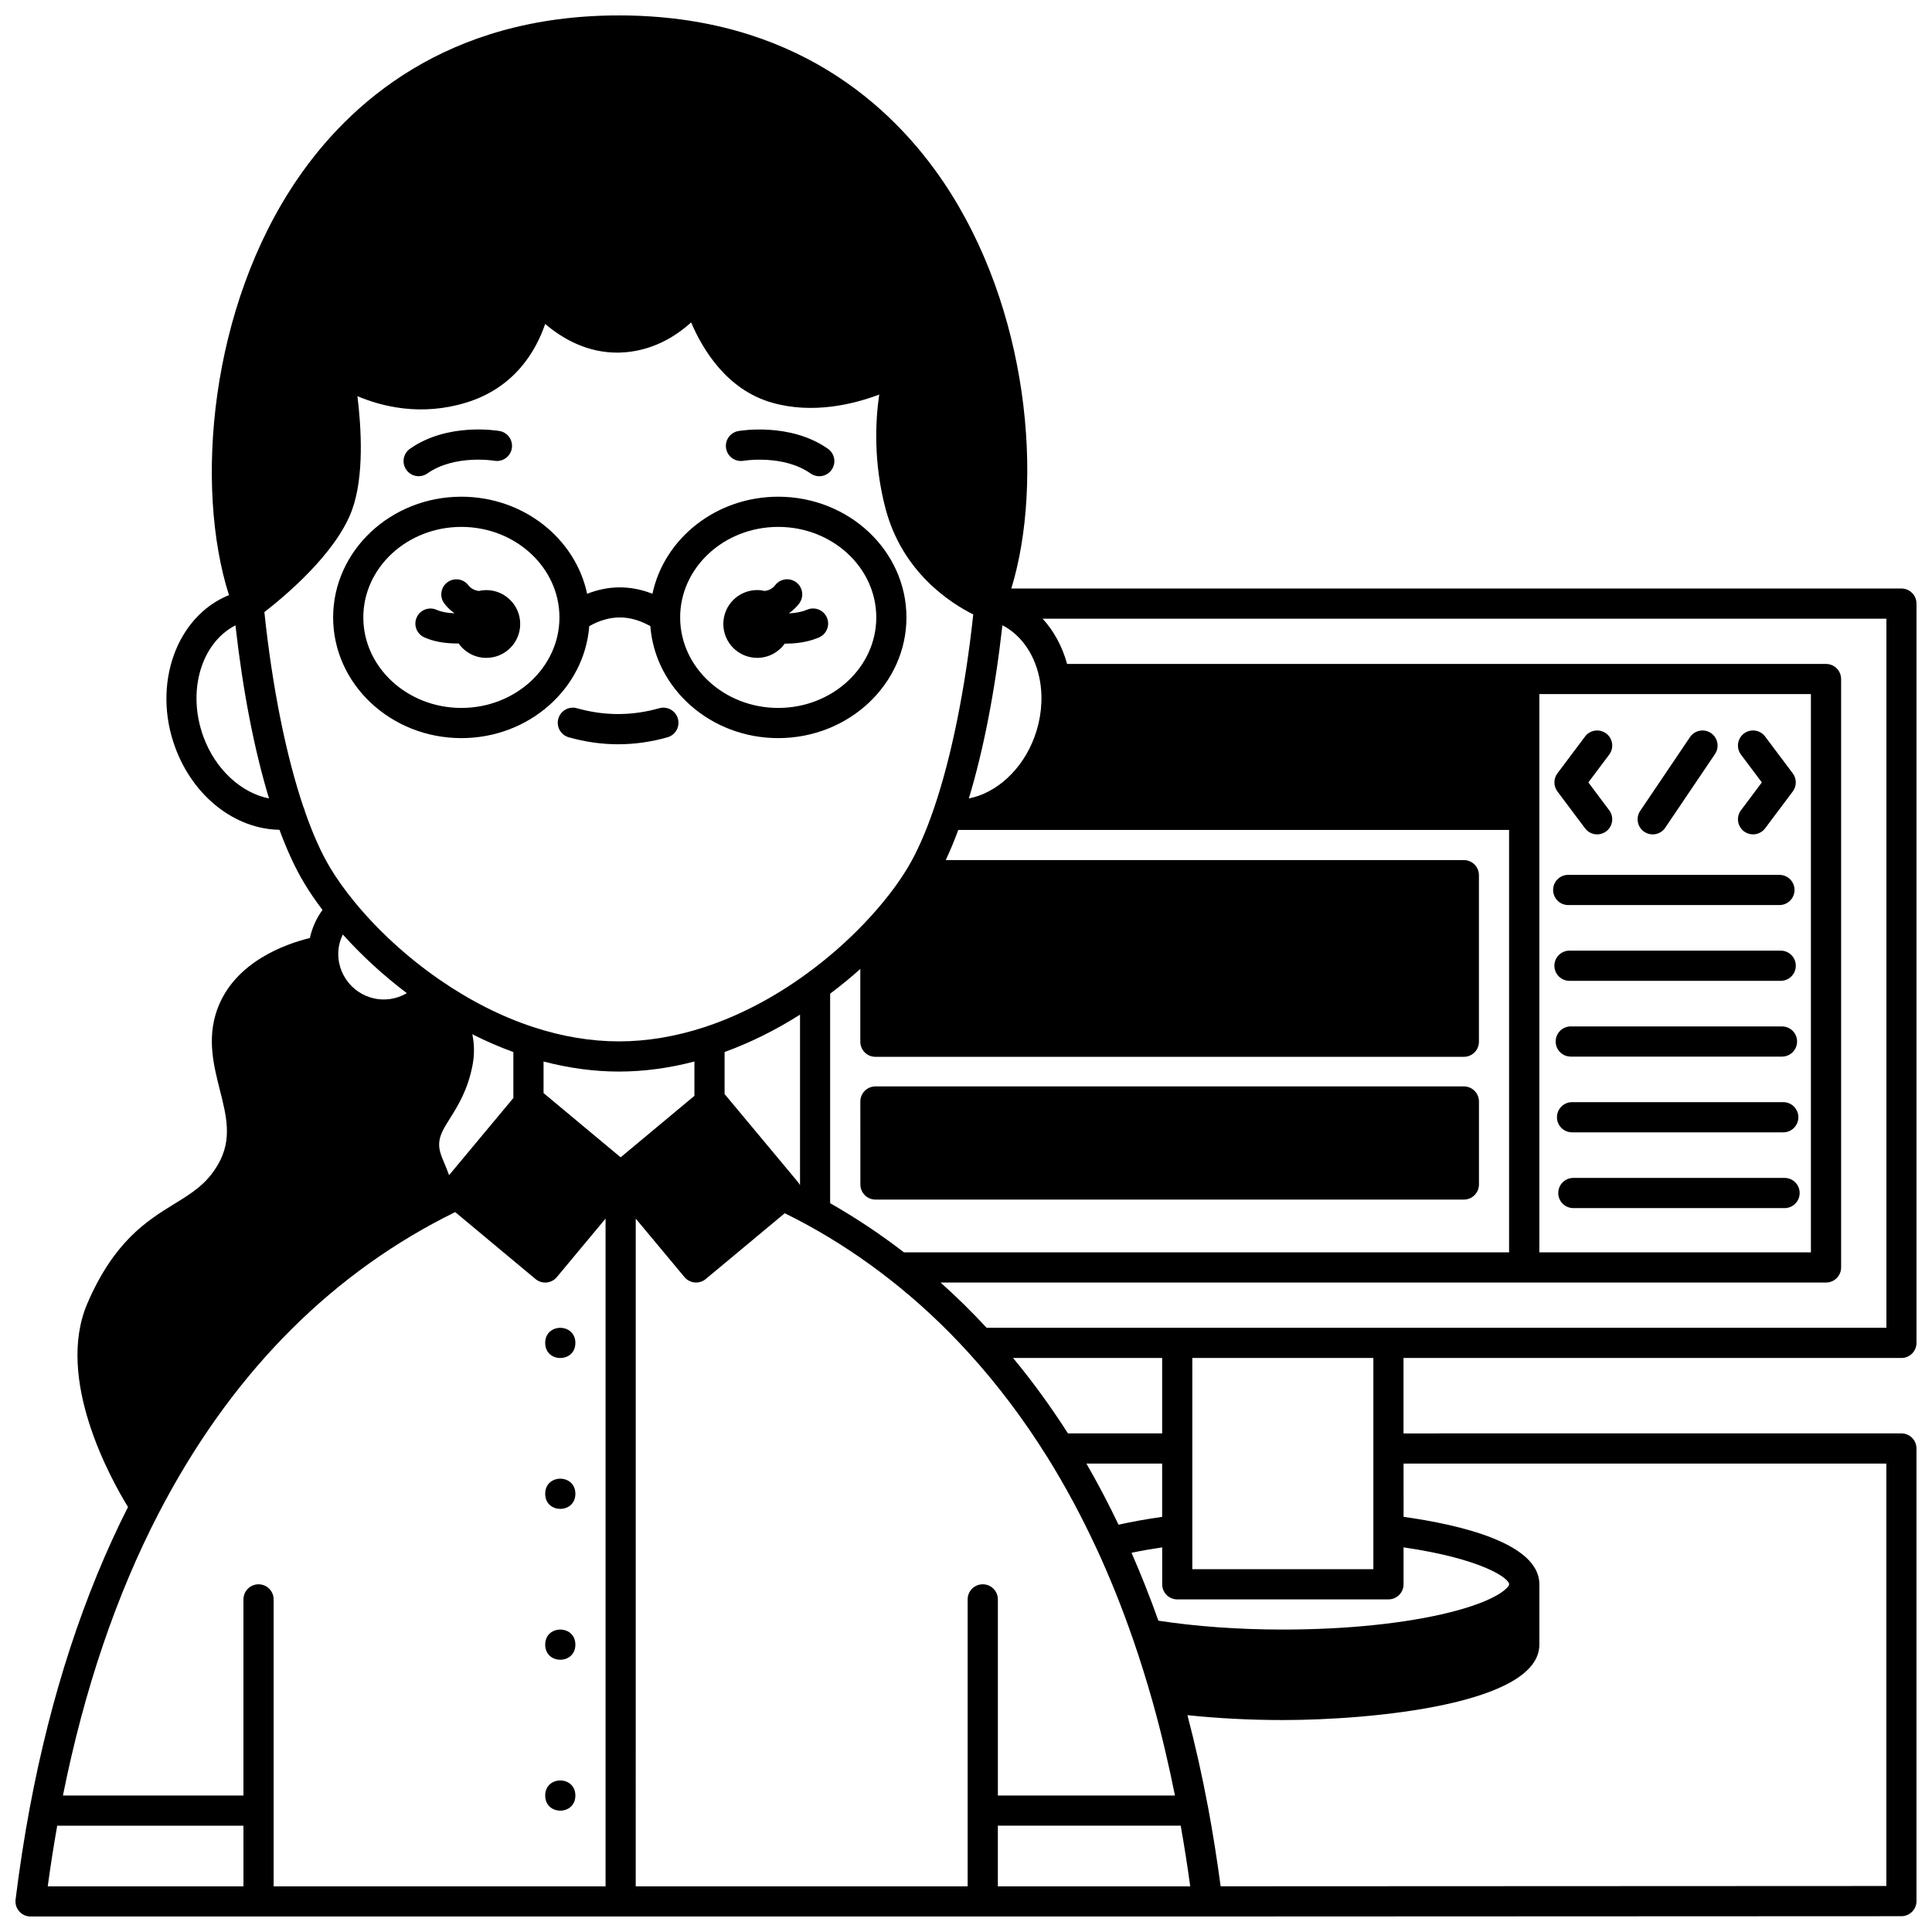
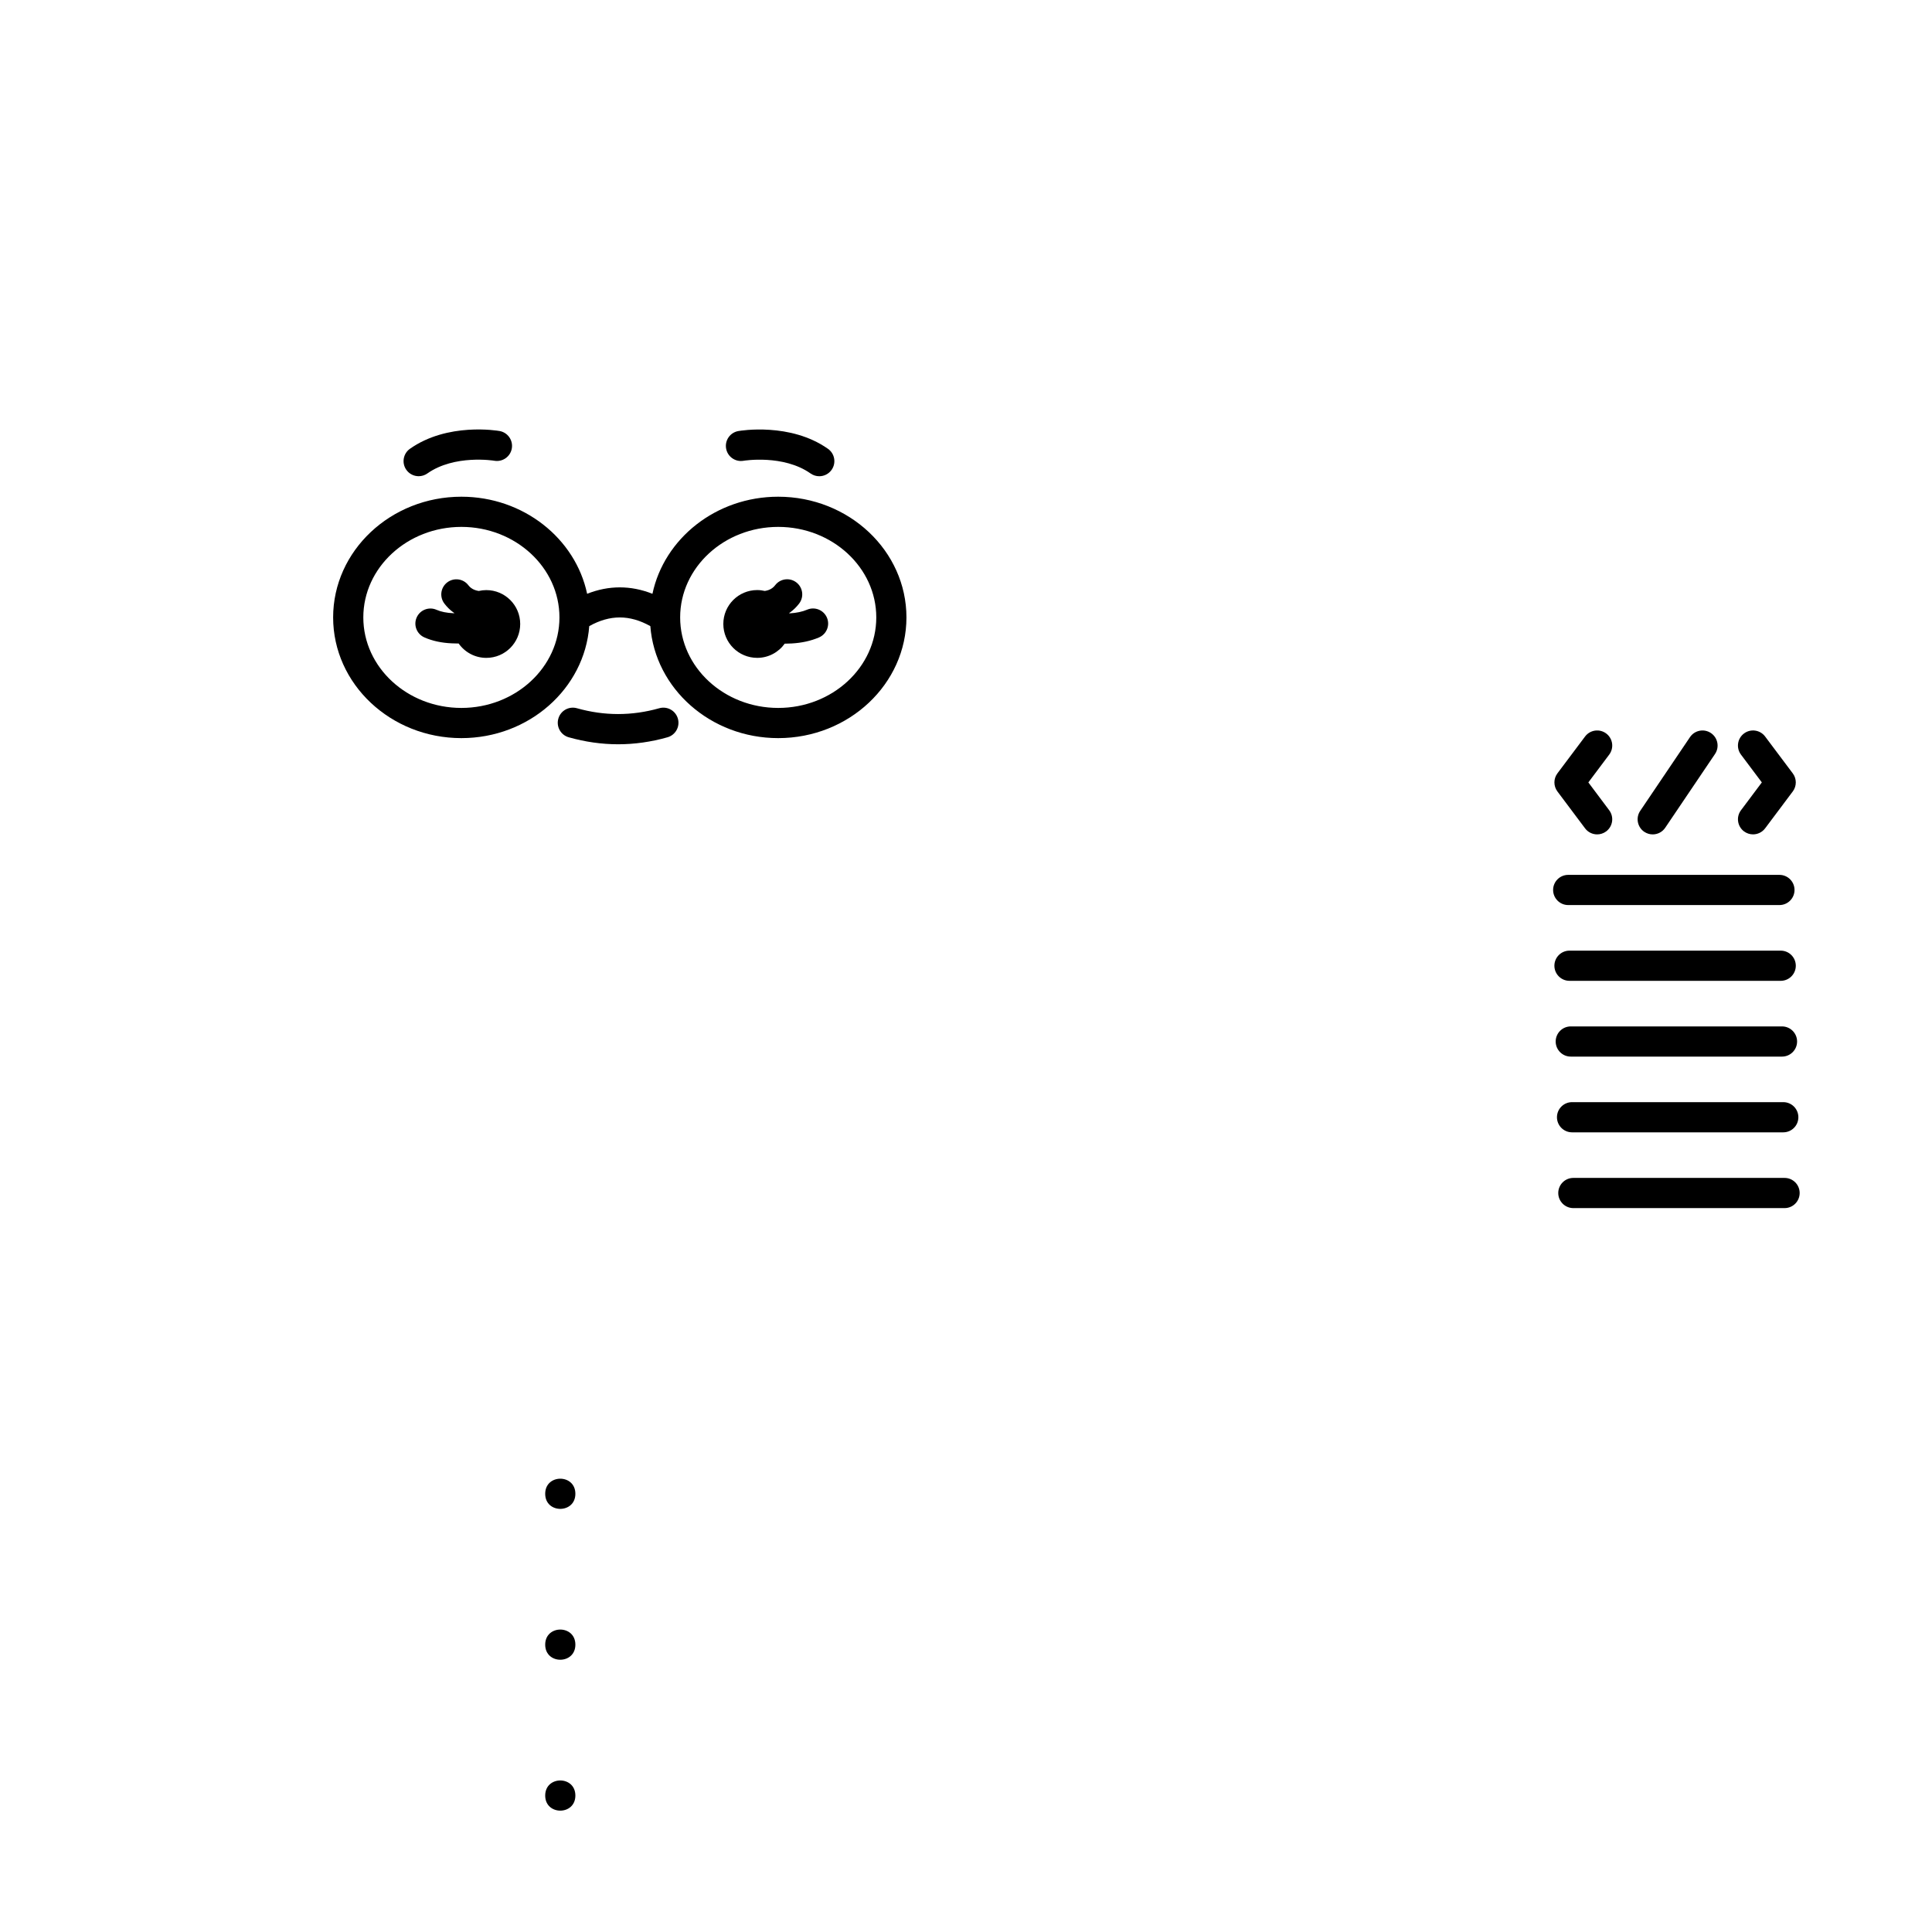
<svg xmlns="http://www.w3.org/2000/svg" width="800px" height="800px" version="1.1" viewBox="144 144 512 512">
  <defs>
    <clipPath id="a">
-       <path d="m148.09 148.09h503.81v503.81h-503.81z" />
-     </clipPath>
+       </clipPath>
  </defs>
  <path d="m344.66 318.34c3.012 0 5.672-1.492 7.305-3.769 0.062 0 0.121 0.004 0.184 0.004 0.547 0 1.094-0.016 1.637-0.051 2.684-0.145 5.125-0.684 7.258-1.598 2.027-0.871 2.969-3.223 2.102-5.25-0.871-2.027-3.223-2.969-5.25-2.102-1.25 0.535-2.82 0.867-4.562 0.965-0.047 0.004-0.09 0-0.137 0.004-0.012-0.035-0.023-0.066-0.035-0.102 0.082-0.059 0.164-0.105 0.246-0.164 0.883-0.645 1.684-1.43 2.375-2.336 1.34-1.754 1-4.266-0.754-5.606-1.758-1.34-4.266-1.004-5.606 0.754-0.227 0.297-0.461 0.531-0.766 0.754-0.602 0.449-1.301 0.664-1.973 0.77-0.652-0.148-1.324-0.238-2.019-0.238-4.957 0-8.977 4.019-8.977 8.977-0.004 4.969 4.016 8.988 8.973 8.988z" />
-   <path d="m296.48 499.89c0 5.332-7.996 5.332-7.996 0s7.996-5.332 7.996 0" />
  <path d="m296.48 539.87c0 5.328-7.996 5.328-7.996 0 0-5.332 7.996-5.332 7.996 0" />
  <path d="m296.48 579.85c0 5.332-7.996 5.332-7.996 0 0-5.332 7.996-5.332 7.996 0" />
  <path d="m296.48 619.84c0 5.332-7.996 5.332-7.996 0 0-5.332 7.996-5.332 7.996 0" />
  <path d="m256.45 312.91c2.082 0.93 4.555 1.465 7.305 1.582 0.496 0.027 1 0.039 1.504 0.039 0.094 0 0.188-0.008 0.281-0.008 1.625 2.309 4.305 3.82 7.336 3.82 4.969 0 8.984-4.019 8.984-8.984 0-4.957-4.019-8.977-8.984-8.977-0.691 0-1.359 0.086-2.004 0.23-0.68-0.105-1.398-0.328-2.023-0.797-0.262-0.188-0.496-0.426-0.723-0.719-1.34-1.758-3.848-2.094-5.606-0.754s-2.094 3.848-0.754 5.606c0.691 0.91 1.492 1.695 2.328 2.301 0.098 0.074 0.195 0.125 0.293 0.195-0.008 0.023-0.016 0.043-0.023 0.066-0.078-0.004-0.148 0-0.227-0.004-1.758-0.074-3.285-0.387-4.43-0.895-2.016-0.902-4.383 0-5.281 2.019-0.895 2.012 0.008 4.375 2.023 5.277z" />
  <path d="m254.95 270.2c0.797 0 1.598-0.238 2.301-0.73 7.207-5.078 17.613-3.394 17.762-3.367 2.172 0.375 4.238-1.074 4.621-3.246 0.383-2.176-1.07-4.25-3.242-4.633-0.559-0.098-13.766-2.328-23.75 4.707-1.805 1.27-2.234 3.766-0.965 5.57 0.777 1.109 2.016 1.699 3.273 1.699z" />
  <path d="m341.04 266.11c0.105-0.02 10.547-1.727 17.773 3.367 0.699 0.492 1.504 0.73 2.301 0.73 1.258 0 2.492-0.59 3.273-1.695 1.27-1.805 0.84-4.301-0.965-5.57-9.98-7.035-23.203-4.809-23.758-4.707-2.172 0.383-3.617 2.449-3.238 4.621 0.371 2.168 2.441 3.629 4.613 3.254z" />
  <g clip-path="url(#a)">
-     <path d="m647.89 503.88c2.207 0 4-1.789 4-4v-195.92c0-2.207-1.789-4-4-4l-235.88 0.004c8.684-28.371 4.629-74.293-18.016-107.77-13.613-20.121-39.574-44.109-85.969-44.109-45.902 0-71.66 23.562-85.184 43.332-23.293 34.047-27.332 81.512-18.16 110.29-13.973 5.656-20.375 23.711-14.262 40.34 4.812 13.09 15.879 21.664 27.645 21.859 2.039 5.531 4.242 10.285 6.566 14.145 1.406 2.34 3.027 4.715 4.832 7.094-1.625 2.223-2.75 4.746-3.344 7.441-6.141 1.492-20.039 6.207-24.59 19.035-2.707 7.629-0.883 14.824 0.723 21.176 1.793 7.082 3.344 13.199-0.465 19.781-3 5.184-6.797 7.519-11.605 10.48-7.078 4.356-15.891 9.781-23.02 26.348-8.582 19.949 6.168 46.488 10.762 53.965-11.699 23.109-20.453 49.883-26.02 79.645 0 0.004 0 0.008-0.004 0.008-0.004 0.02-0.008 0.043-0.012 0.062-1.441 7.699-2.707 15.879-3.758 24.312-0.141 1.137 0.215 2.281 0.973 3.141 0.758 0.859 1.852 1.352 2.996 1.352h311.87 0.004l183.92-0.078c2.207 0 3.996-1.793 3.996-4v-119.95c0-2.207-1.789-4-4-4l-131.94 0.008v-19.992h131.95zm-228.26-179.27c0.801 4.797 0.289 9.871-1.477 14.676-3.191 8.676-10.055 14.883-17.402 16.312 3.918-12.953 6.957-28.621 8.898-45.895 5.152 2.644 8.84 8.102 9.98 14.906zm-43.629 99.461h155.93c2.207 0 4-1.789 4-4v-44.141c0-2.207-1.789-4-4-4l-137.3 0.004c1.148-2.449 2.262-5.113 3.324-7.996h145.97v111.95h-160.36c-6.266-4.828-12.832-9.199-19.57-13.027v-55.52c2.762-2.074 5.434-4.262 7.996-6.555v19.285c0.004 2.207 1.793 3.996 4 3.996zm-178.08-84.785c-4.43-12.055-0.613-24.91 8.477-29.562 1.941 17.293 4.981 32.953 8.891 45.867-7.344-1.445-14.184-7.656-17.367-16.305zm26.895 19.758c-0.07-0.387-0.199-0.75-0.375-1.09-4.637-13.664-8.297-31.938-10.379-51.75 5.059-3.902 18.941-15.395 23.207-26.984 3.277-8.934 2.484-21.879 1.453-30.23 6.598 2.793 16.918 5.34 28.797 1.711 12.945-3.953 18.555-13.797 20.961-20.855 4.348 3.727 11.113 7.797 19.656 7.598 8.594-0.223 15.008-4.352 19.023-8.004 3.051 7.184 9.477 17.883 21.473 21.285 10.727 3.051 21.453 0.445 28.371-2.16-1.031 7.055-1.562 18.012 1.695 30.305 4.488 16.93 17.383 25.059 23.223 27.957-2.102 19.645-5.769 37.781-10.402 51.371-0.039 0.09-0.059 0.184-0.094 0.277-0.023 0.055-0.043 0.109-0.062 0.168-2.102 6.106-4.379 11.23-6.769 15.234-0.008 0.016-0.02 0.027-0.027 0.043-0.012 0.02-0.02 0.035-0.031 0.055-2.82 4.699-6.773 9.77-11.441 14.668-4.691 4.926-9.898 9.473-15.477 13.516-8.645 6.281-17.68 11-26.855 14.02-7.66 2.519-15.309 3.797-22.742 3.797-7.426 0-15.07-1.277-22.723-3.797-8.414-2.766-16.766-6.992-24.824-12.562-8.605-5.949-16.469-13.164-22.734-20.859-2.422-2.969-4.527-5.938-6.262-8.824-2.344-3.902-4.582-8.91-6.66-14.887zm131.2 53.848v45.195c-0.016-0.027-0.023-0.059-0.035-0.086-0.043-0.082-0.109-0.156-0.16-0.234-0.094-0.145-0.176-0.293-0.289-0.43l-19.508-23.406v-11.133c6.797-2.477 13.488-5.789 19.992-9.906zm-86.844 5.199c3.594 1.816 7.227 3.383 10.875 4.711v12.184l-17.043 20.449c-0.375-1.094-0.793-2.102-1.184-3.023-0.953-2.242-1.641-3.867-1.395-5.91 0.242-1.992 1.336-3.738 2.852-6.16 2.098-3.348 4.707-7.516 5.961-14.113 0.562-2.926 0.445-5.656-0.066-8.137zm-17.359-10.898c-1.828 1.078-3.922 1.676-6.098 1.676-6.66 0-12.074-5.418-12.074-12.074 0-0.242 0.008-0.477 0.016-0.629 0.086-1.582 0.504-3.113 1.195-4.519 5.012 5.59 10.762 10.863 16.961 15.547zm-43.293 236.71h-51.867c0.746-5.519 1.59-10.891 2.508-16.074h49.355zm95.961 0h-87.965v-76.047c0-2.207-1.789-4-4-4-2.207 0-4 1.789-4 4v51.977h-47.84c5.617-28.004 14.148-53.168 25.395-74.848 18.48-35.637 43.992-62.016 75.816-78.391 0.879-0.453 1.793-0.91 2.746-1.375l21.293 17.746c0.812 0.676 1.863 1.004 2.922 0.91 1.055-0.098 2.031-0.605 2.711-1.422l12.922-15.508zm-16.434-210.23v-8.363c6.711 1.758 13.414 2.664 19.98 2.664 6.574 0 13.281-0.906 20-2.664v9.098l-19.551 16.293zm116.39 130.18c-2.207 0-4 1.789-4 4v76.047h-87.965l0.004-176.96 12.922 15.504c0.789 0.949 1.93 1.438 3.074 1.438 0.902 0 1.809-0.305 2.559-0.926l20.934-17.438c2.07 1.023 4.125 2.078 6.121 3.18 7.488 4.109 14.785 8.934 21.684 14.34 7.414 5.797 14.477 12.367 20.984 19.535 7.523 8.262 14.484 17.484 20.688 27.414 0.02 0.031 0.043 0.055 0.062 0.082 4.719 7.574 9.098 15.703 13.016 24.16 0.012 0.027 0.027 0.051 0.039 0.078 0.012 0.023 0.02 0.043 0.031 0.066 0.016 0.031 0.035 0.059 0.051 0.09 3.519 7.625 6.754 15.672 9.605 23.93 0.012 0.031 0.027 0.059 0.039 0.09 0.004 0.016 0.008 0.027 0.016 0.043 1.836 5.34 3.57 10.871 5.144 16.438 2.242 7.988 4.219 16.344 5.93 24.867h-46.93v-51.977c-0.008-2.215-1.801-4.004-4.008-4.004zm107.52 4c2.207 0 4-1.789 4-4v-9.789c20.98 3.066 27.988 8.234 27.988 9.789 0 0.695-2.793 4.203-15.703 7.434-11.77 2.941-27.496 4.562-44.27 4.562-11.652 0-22.988-0.816-32.984-2.348-2.188-6.152-4.57-12.176-7.125-18 2.539-0.531 5.25-1.008 8.125-1.43v9.785c0 2.207 1.789 4 4 4zm-51.98-8v-55.977h47.98v55.977zm-19.551-11.793c-2.664-5.562-5.5-10.992-8.516-16.195h20.07v14.125c-4.152 0.582-8.02 1.277-11.555 2.07zm11.555-24.191h-24.961c-4.504-7.043-9.367-13.738-14.547-19.992h39.508zm-43.539 120.03v-16.074h48.457c0.93 5.227 1.777 10.598 2.523 16.074zm235.46-112.04v111.95l-176.42 0.078c-0.953-7.117-2.055-14.105-3.309-20.805-1.562-8.375-3.41-16.598-5.488-24.547 8.02 0.844 16.641 1.293 25.289 1.293 23.512 0 67.973-4.18 67.973-19.992v-15.992c0-10.918-21.133-15.789-35.984-17.867l-0.004-14.121zm-131.94-35.984h-106.5c-3.898-4.211-7.977-8.223-12.207-11.996l234.66 0.004c2.207 0 4-1.789 4-4v-155.93c0-2.207-1.789-4-4-4h-201.12c-1.277-4.648-3.516-8.738-6.488-11.996h223.61v187.92zm39.98-19.992v-147.94h71.969v147.94z" />
+     <path d="m647.89 503.88c2.207 0 4-1.789 4-4v-195.92c0-2.207-1.789-4-4-4l-235.88 0.004c8.684-28.371 4.629-74.293-18.016-107.77-13.613-20.121-39.574-44.109-85.969-44.109-45.902 0-71.66 23.562-85.184 43.332-23.293 34.047-27.332 81.512-18.16 110.29-13.973 5.656-20.375 23.711-14.262 40.34 4.812 13.09 15.879 21.664 27.645 21.859 2.039 5.531 4.242 10.285 6.566 14.145 1.406 2.34 3.027 4.715 4.832 7.094-1.625 2.223-2.75 4.746-3.344 7.441-6.141 1.492-20.039 6.207-24.59 19.035-2.707 7.629-0.883 14.824 0.723 21.176 1.793 7.082 3.344 13.199-0.465 19.781-3 5.184-6.797 7.519-11.605 10.48-7.078 4.356-15.891 9.781-23.02 26.348-8.582 19.949 6.168 46.488 10.762 53.965-11.699 23.109-20.453 49.883-26.02 79.645 0 0.004 0 0.008-0.004 0.008-0.004 0.02-0.008 0.043-0.012 0.062-1.441 7.699-2.707 15.879-3.758 24.312-0.141 1.137 0.215 2.281 0.973 3.141 0.758 0.859 1.852 1.352 2.996 1.352h311.87 0.004l183.92-0.078c2.207 0 3.996-1.793 3.996-4v-119.95c0-2.207-1.789-4-4-4l-131.94 0.008v-19.992h131.95zm-228.26-179.27c0.801 4.797 0.289 9.871-1.477 14.676-3.191 8.676-10.055 14.883-17.402 16.312 3.918-12.953 6.957-28.621 8.898-45.895 5.152 2.644 8.84 8.102 9.98 14.906zm-43.629 99.461h155.93c2.207 0 4-1.789 4-4v-44.141c0-2.207-1.789-4-4-4l-137.3 0.004c1.148-2.449 2.262-5.113 3.324-7.996h145.97v111.95h-160.36c-6.266-4.828-12.832-9.199-19.57-13.027v-55.52c2.762-2.074 5.434-4.262 7.996-6.555v19.285c0.004 2.207 1.793 3.996 4 3.996zm-178.08-84.785c-4.43-12.055-0.613-24.91 8.477-29.562 1.941 17.293 4.981 32.953 8.891 45.867-7.344-1.445-14.184-7.656-17.367-16.305zm26.895 19.758c-0.07-0.387-0.199-0.75-0.375-1.09-4.637-13.664-8.297-31.938-10.379-51.75 5.059-3.902 18.941-15.395 23.207-26.984 3.277-8.934 2.484-21.879 1.453-30.23 6.598 2.793 16.918 5.34 28.797 1.711 12.945-3.953 18.555-13.797 20.961-20.855 4.348 3.727 11.113 7.797 19.656 7.598 8.594-0.223 15.008-4.352 19.023-8.004 3.051 7.184 9.477 17.883 21.473 21.285 10.727 3.051 21.453 0.445 28.371-2.16-1.031 7.055-1.562 18.012 1.695 30.305 4.488 16.93 17.383 25.059 23.223 27.957-2.102 19.645-5.769 37.781-10.402 51.371-0.039 0.09-0.059 0.184-0.094 0.277-0.023 0.055-0.043 0.109-0.062 0.168-2.102 6.106-4.379 11.23-6.769 15.234-0.008 0.016-0.02 0.027-0.027 0.043-0.012 0.02-0.02 0.035-0.031 0.055-2.82 4.699-6.773 9.77-11.441 14.668-4.691 4.926-9.898 9.473-15.477 13.516-8.645 6.281-17.68 11-26.855 14.02-7.66 2.519-15.309 3.797-22.742 3.797-7.426 0-15.07-1.277-22.723-3.797-8.414-2.766-16.766-6.992-24.824-12.562-8.605-5.949-16.469-13.164-22.734-20.859-2.422-2.969-4.527-5.938-6.262-8.824-2.344-3.902-4.582-8.91-6.66-14.887zm131.2 53.848v45.195c-0.016-0.027-0.023-0.059-0.035-0.086-0.043-0.082-0.109-0.156-0.16-0.234-0.094-0.145-0.176-0.293-0.289-0.43l-19.508-23.406v-11.133c6.797-2.477 13.488-5.789 19.992-9.906zm-86.844 5.199c3.594 1.816 7.227 3.383 10.875 4.711v12.184l-17.043 20.449c-0.375-1.094-0.793-2.102-1.184-3.023-0.953-2.242-1.641-3.867-1.395-5.91 0.242-1.992 1.336-3.738 2.852-6.16 2.098-3.348 4.707-7.516 5.961-14.113 0.562-2.926 0.445-5.656-0.066-8.137zm-17.359-10.898c-1.828 1.078-3.922 1.676-6.098 1.676-6.66 0-12.074-5.418-12.074-12.074 0-0.242 0.008-0.477 0.016-0.629 0.086-1.582 0.504-3.113 1.195-4.519 5.012 5.59 10.762 10.863 16.961 15.547zm-43.293 236.71h-51.867c0.746-5.519 1.59-10.891 2.508-16.074h49.355zm95.961 0h-87.965v-76.047c0-2.207-1.789-4-4-4-2.207 0-4 1.789-4 4v51.977h-47.84c5.617-28.004 14.148-53.168 25.395-74.848 18.48-35.637 43.992-62.016 75.816-78.391 0.879-0.453 1.793-0.91 2.746-1.375l21.293 17.746c0.812 0.676 1.863 1.004 2.922 0.91 1.055-0.098 2.031-0.605 2.711-1.422l12.922-15.508zm-16.434-210.23v-8.363c6.711 1.758 13.414 2.664 19.98 2.664 6.574 0 13.281-0.906 20-2.664v9.098l-19.551 16.293zm116.39 130.18c-2.207 0-4 1.789-4 4v76.047h-87.965l0.004-176.96 12.922 15.504c0.789 0.949 1.93 1.438 3.074 1.438 0.902 0 1.809-0.305 2.559-0.926l20.934-17.438c2.07 1.023 4.125 2.078 6.121 3.18 7.488 4.109 14.785 8.934 21.684 14.34 7.414 5.797 14.477 12.367 20.984 19.535 7.523 8.262 14.484 17.484 20.688 27.414 0.02 0.031 0.043 0.055 0.062 0.082 4.719 7.574 9.098 15.703 13.016 24.16 0.012 0.027 0.027 0.051 0.039 0.078 0.012 0.023 0.02 0.043 0.031 0.066 0.016 0.031 0.035 0.059 0.051 0.09 3.519 7.625 6.754 15.672 9.605 23.93 0.012 0.031 0.027 0.059 0.039 0.09 0.004 0.016 0.008 0.027 0.016 0.043 1.836 5.34 3.57 10.871 5.144 16.438 2.242 7.988 4.219 16.344 5.93 24.867h-46.93v-51.977c-0.008-2.215-1.801-4.004-4.008-4.004zm107.52 4c2.207 0 4-1.789 4-4v-9.789c20.98 3.066 27.988 8.234 27.988 9.789 0 0.695-2.793 4.203-15.703 7.434-11.77 2.941-27.496 4.562-44.27 4.562-11.652 0-22.988-0.816-32.984-2.348-2.188-6.152-4.57-12.176-7.125-18 2.539-0.531 5.25-1.008 8.125-1.43v9.785c0 2.207 1.789 4 4 4zm-51.98-8v-55.977h47.98v55.977zm-19.551-11.793c-2.664-5.562-5.5-10.992-8.516-16.195h20.07v14.125c-4.152 0.582-8.02 1.277-11.555 2.07zm11.555-24.191h-24.961c-4.504-7.043-9.367-13.738-14.547-19.992h39.508zm-43.539 120.03v-16.074h48.457c0.93 5.227 1.777 10.598 2.523 16.074zm235.46-112.04v111.95l-176.42 0.078c-0.953-7.117-2.055-14.105-3.309-20.805-1.562-8.375-3.41-16.598-5.488-24.547 8.02 0.844 16.641 1.293 25.289 1.293 23.512 0 67.973-4.18 67.973-19.992v-15.992c0-10.918-21.133-15.789-35.984-17.867l-0.004-14.121m-131.94-35.984h-106.5c-3.898-4.211-7.977-8.223-12.207-11.996l234.66 0.004c2.207 0 4-1.789 4-4v-155.93c0-2.207-1.789-4-4-4h-201.12c-1.277-4.648-3.516-8.738-6.488-11.996h223.61v187.92zm39.98-19.992v-147.94h71.969v147.94z" />
  </g>
-   <path d="m372.01 457.9c0 2.207 1.789 4 4 4h155.93c2.207 0 4-1.789 4-4v-21.992c0-2.207-1.789-4-4-4l-155.94 0.004c-2.207 0-4 1.789-4 4z" />
  <path d="m606.18 364.32c0.719 0.539 1.562 0.797 2.394 0.797 1.215 0 2.418-0.555 3.203-1.602l7.328-9.773c1.066-1.422 1.066-3.375-0.004-4.797l-7.328-9.766c-1.324-1.766-3.832-2.125-5.598-0.797-1.766 1.324-2.125 3.832-0.797 5.598l5.527 7.367-5.527 7.375c-1.324 1.766-0.969 4.273 0.801 5.598z" />
  <path d="m564.06 363.52c0.785 1.047 1.984 1.602 3.203 1.602 0.836 0 1.676-0.262 2.394-0.797 1.766-1.324 2.125-3.832 0.801-5.598l-5.527-7.379 5.527-7.367c1.324-1.766 0.969-4.273-0.797-5.598s-4.273-0.969-5.598 0.797l-7.328 9.766c-1.066 1.422-1.066 3.375-0.004 4.797z" />
  <path d="m579.75 364.44c0.688 0.461 1.465 0.684 2.234 0.684 1.285 0 2.547-0.617 3.316-1.762l13.195-19.543c1.234-1.832 0.754-4.316-1.078-5.551s-4.316-0.754-5.551 1.078l-13.195 19.543c-1.234 1.832-0.75 4.316 1.078 5.551z" />
  <path d="m559.59 383.85h55.977c2.207 0 4-1.789 4-4 0-2.207-1.789-4-4-4h-55.977c-2.207 0-4 1.789-4 4 0.004 2.207 1.793 4 4 4z" />
  <path d="m559.93 403.93h55.977c2.207 0 4-1.789 4-4 0-2.207-1.789-4-4-4h-55.977c-2.207 0-4 1.789-4 4 0.004 2.211 1.793 4 4 4z" />
  <path d="m560.27 424.01h55.977c2.207 0 4-1.789 4-4 0-2.207-1.789-4-4-4h-55.977c-2.207 0-4 1.789-4 4 0.004 2.211 1.793 4 4 4z" />
  <path d="m560.61 444.08h55.977c2.207 0 4-1.789 4-4 0-2.207-1.789-4-4-4h-55.977c-2.207 0-4 1.789-4 4 0.004 2.211 1.793 4 4 4z" />
  <path d="m616.93 456.16h-55.977c-2.207 0-4 1.789-4 4 0 2.207 1.789 4 4 4h55.977c2.207 0 4-1.789 4-4 0-2.211-1.789-4-4-4z" />
  <path d="m318.71 331.69c-7.266 2.055-14.543 2.055-21.812 0-2.121-0.602-4.336 0.633-4.934 2.762-0.602 2.125 0.633 4.336 2.762 4.938 4.344 1.227 8.746 1.852 13.082 1.852 4.34 0 8.742-0.621 13.082-1.852 2.125-0.602 3.359-2.812 2.758-4.938-0.605-2.125-2.809-3.367-4.938-2.762z" />
  <path d="m266.27 339.61c17.914 0 32.625-13.117 33.887-29.68 5.484-3.066 10.707-3.066 16.188 0 1.262 16.562 15.973 29.68 33.887 29.68 18.738 0 33.984-14.348 33.984-31.988 0-17.637-15.246-31.988-33.984-31.988-16.465 0-30.227 11.078-33.328 25.727-5.731-2.269-11.578-2.269-17.309 0-3.102-14.648-16.863-25.727-33.328-25.727-18.738 0-33.984 14.348-33.984 31.988 0.004 17.641 15.25 31.988 33.988 31.988zm83.965-55.977c14.332 0 25.988 10.762 25.988 23.988s-11.656 23.988-25.988 23.988-25.988-10.762-25.988-23.988 11.66-23.988 25.988-23.988zm-83.965 0c14.332 0 25.988 10.762 25.988 23.988s-11.656 23.988-25.988 23.988c-14.332 0-25.988-10.762-25.988-23.988s11.66-23.988 25.988-23.988z" />
</svg>